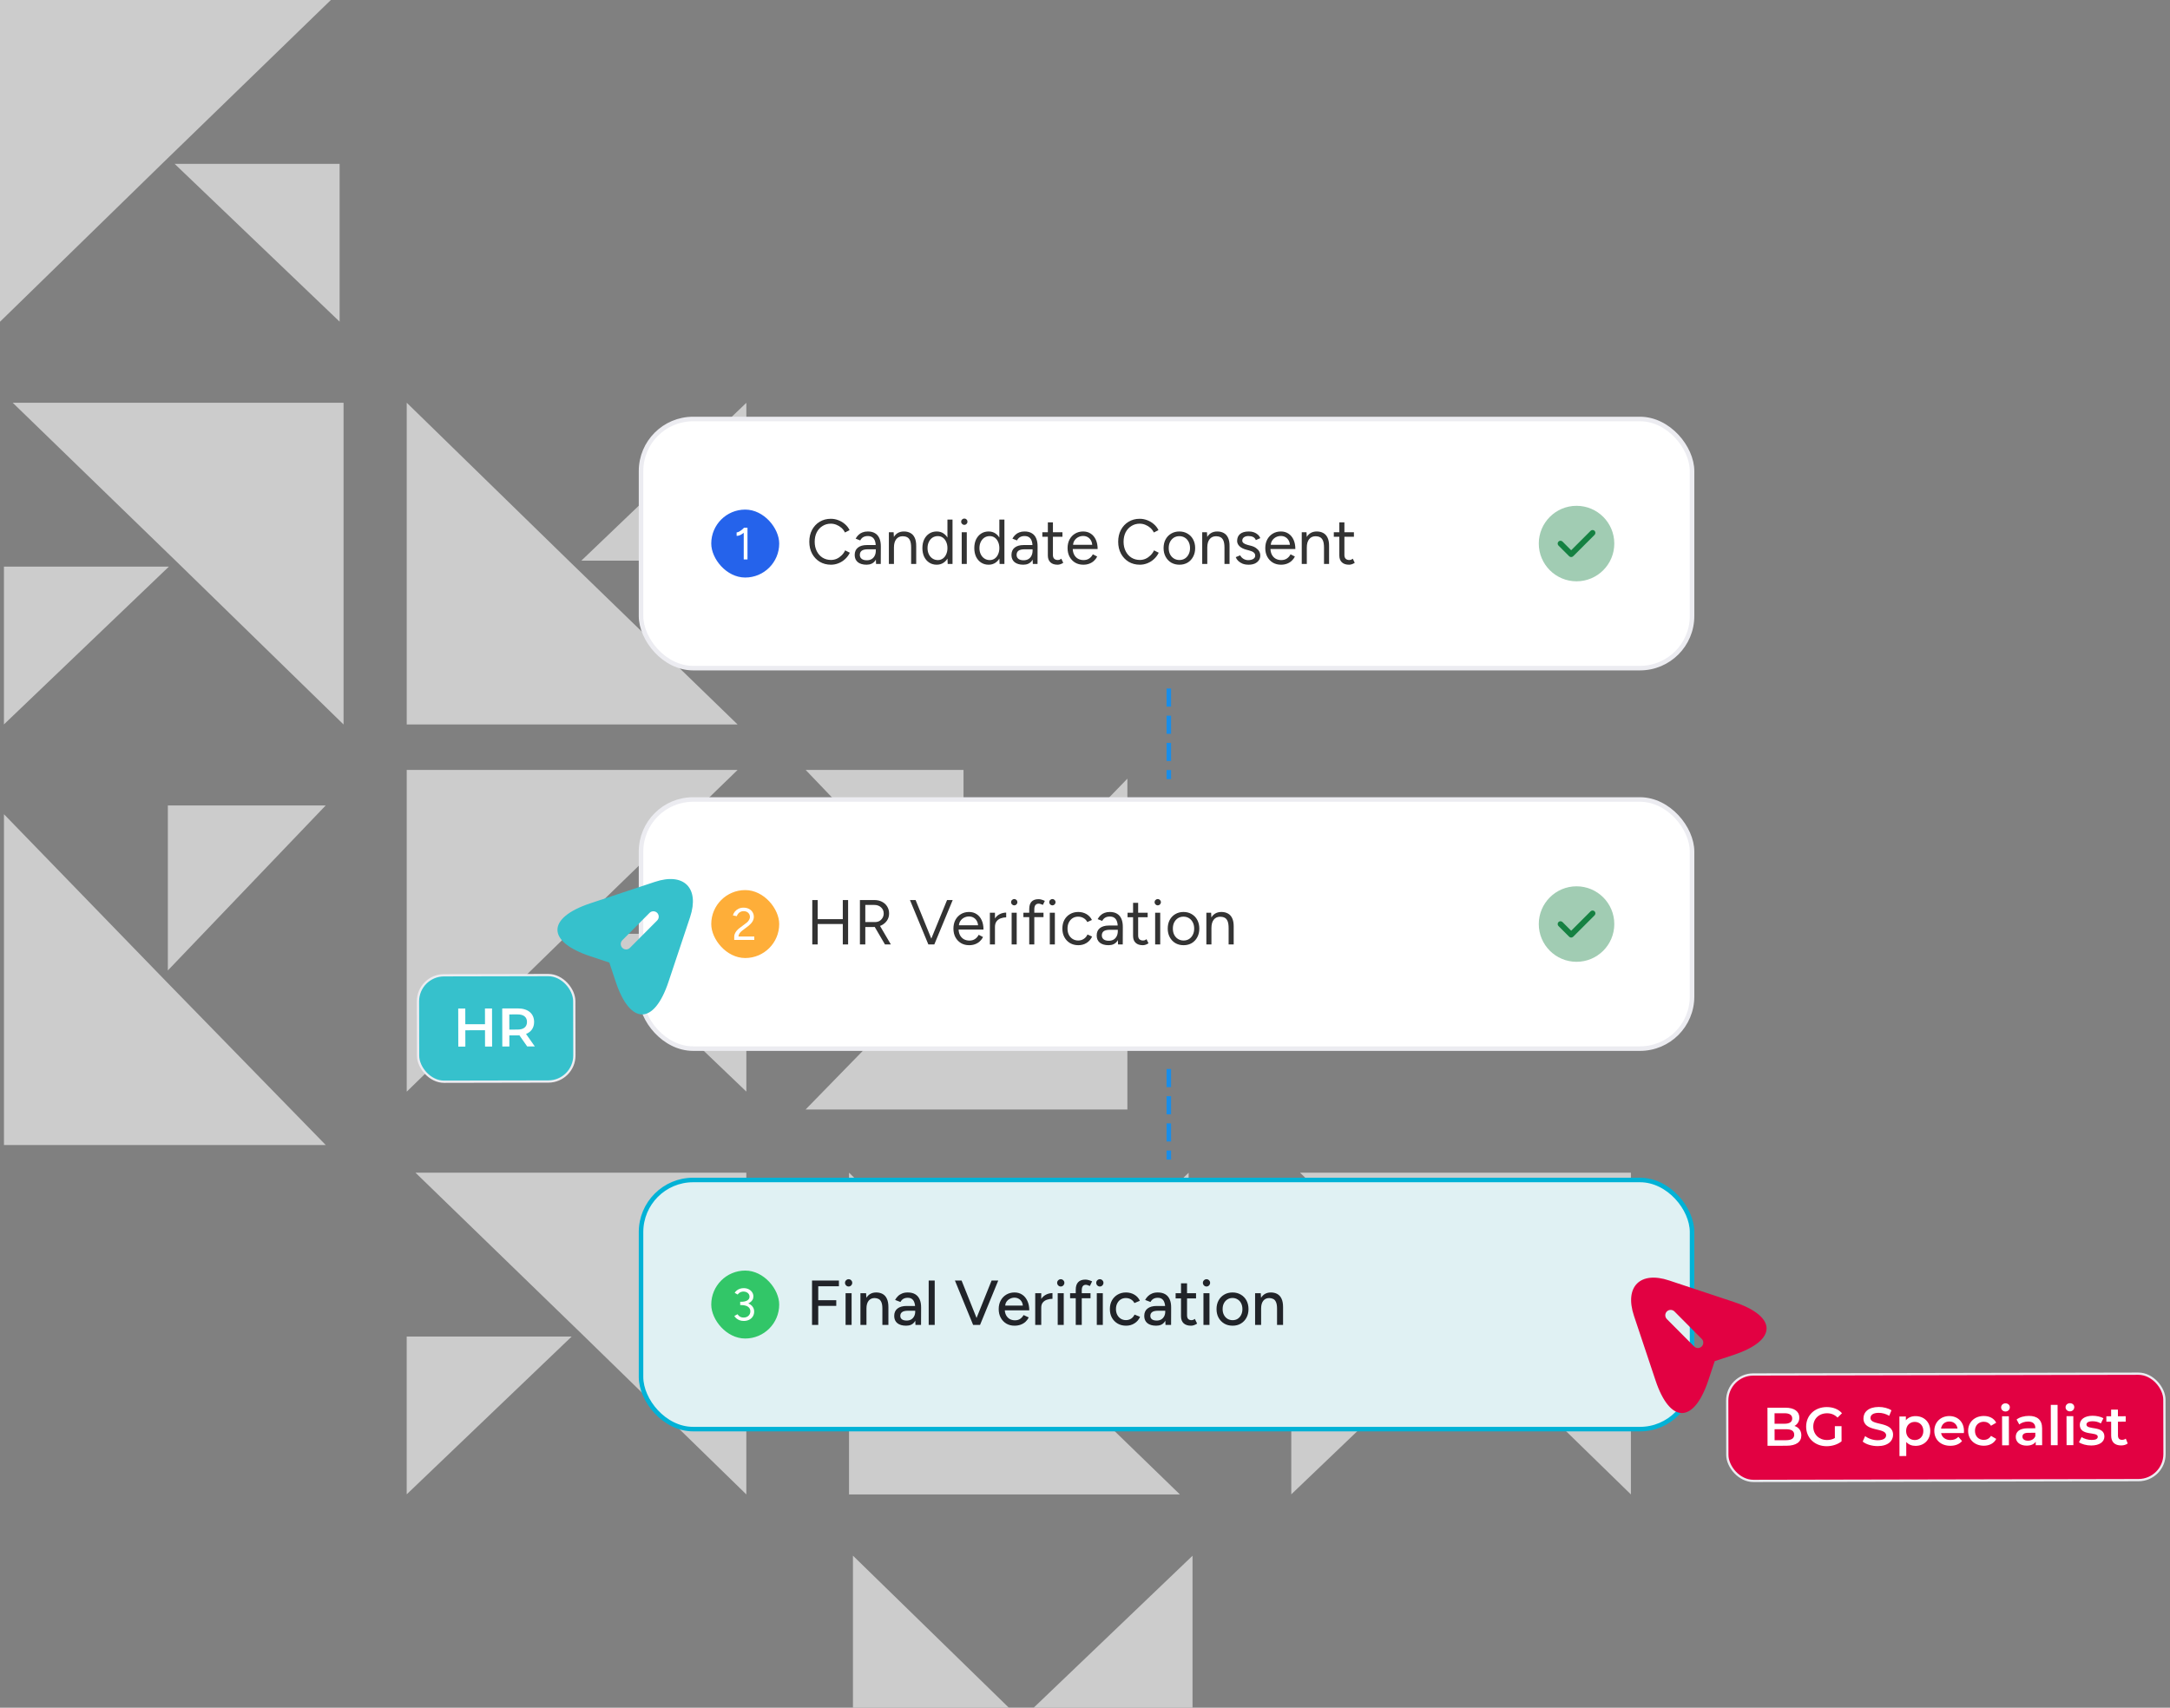
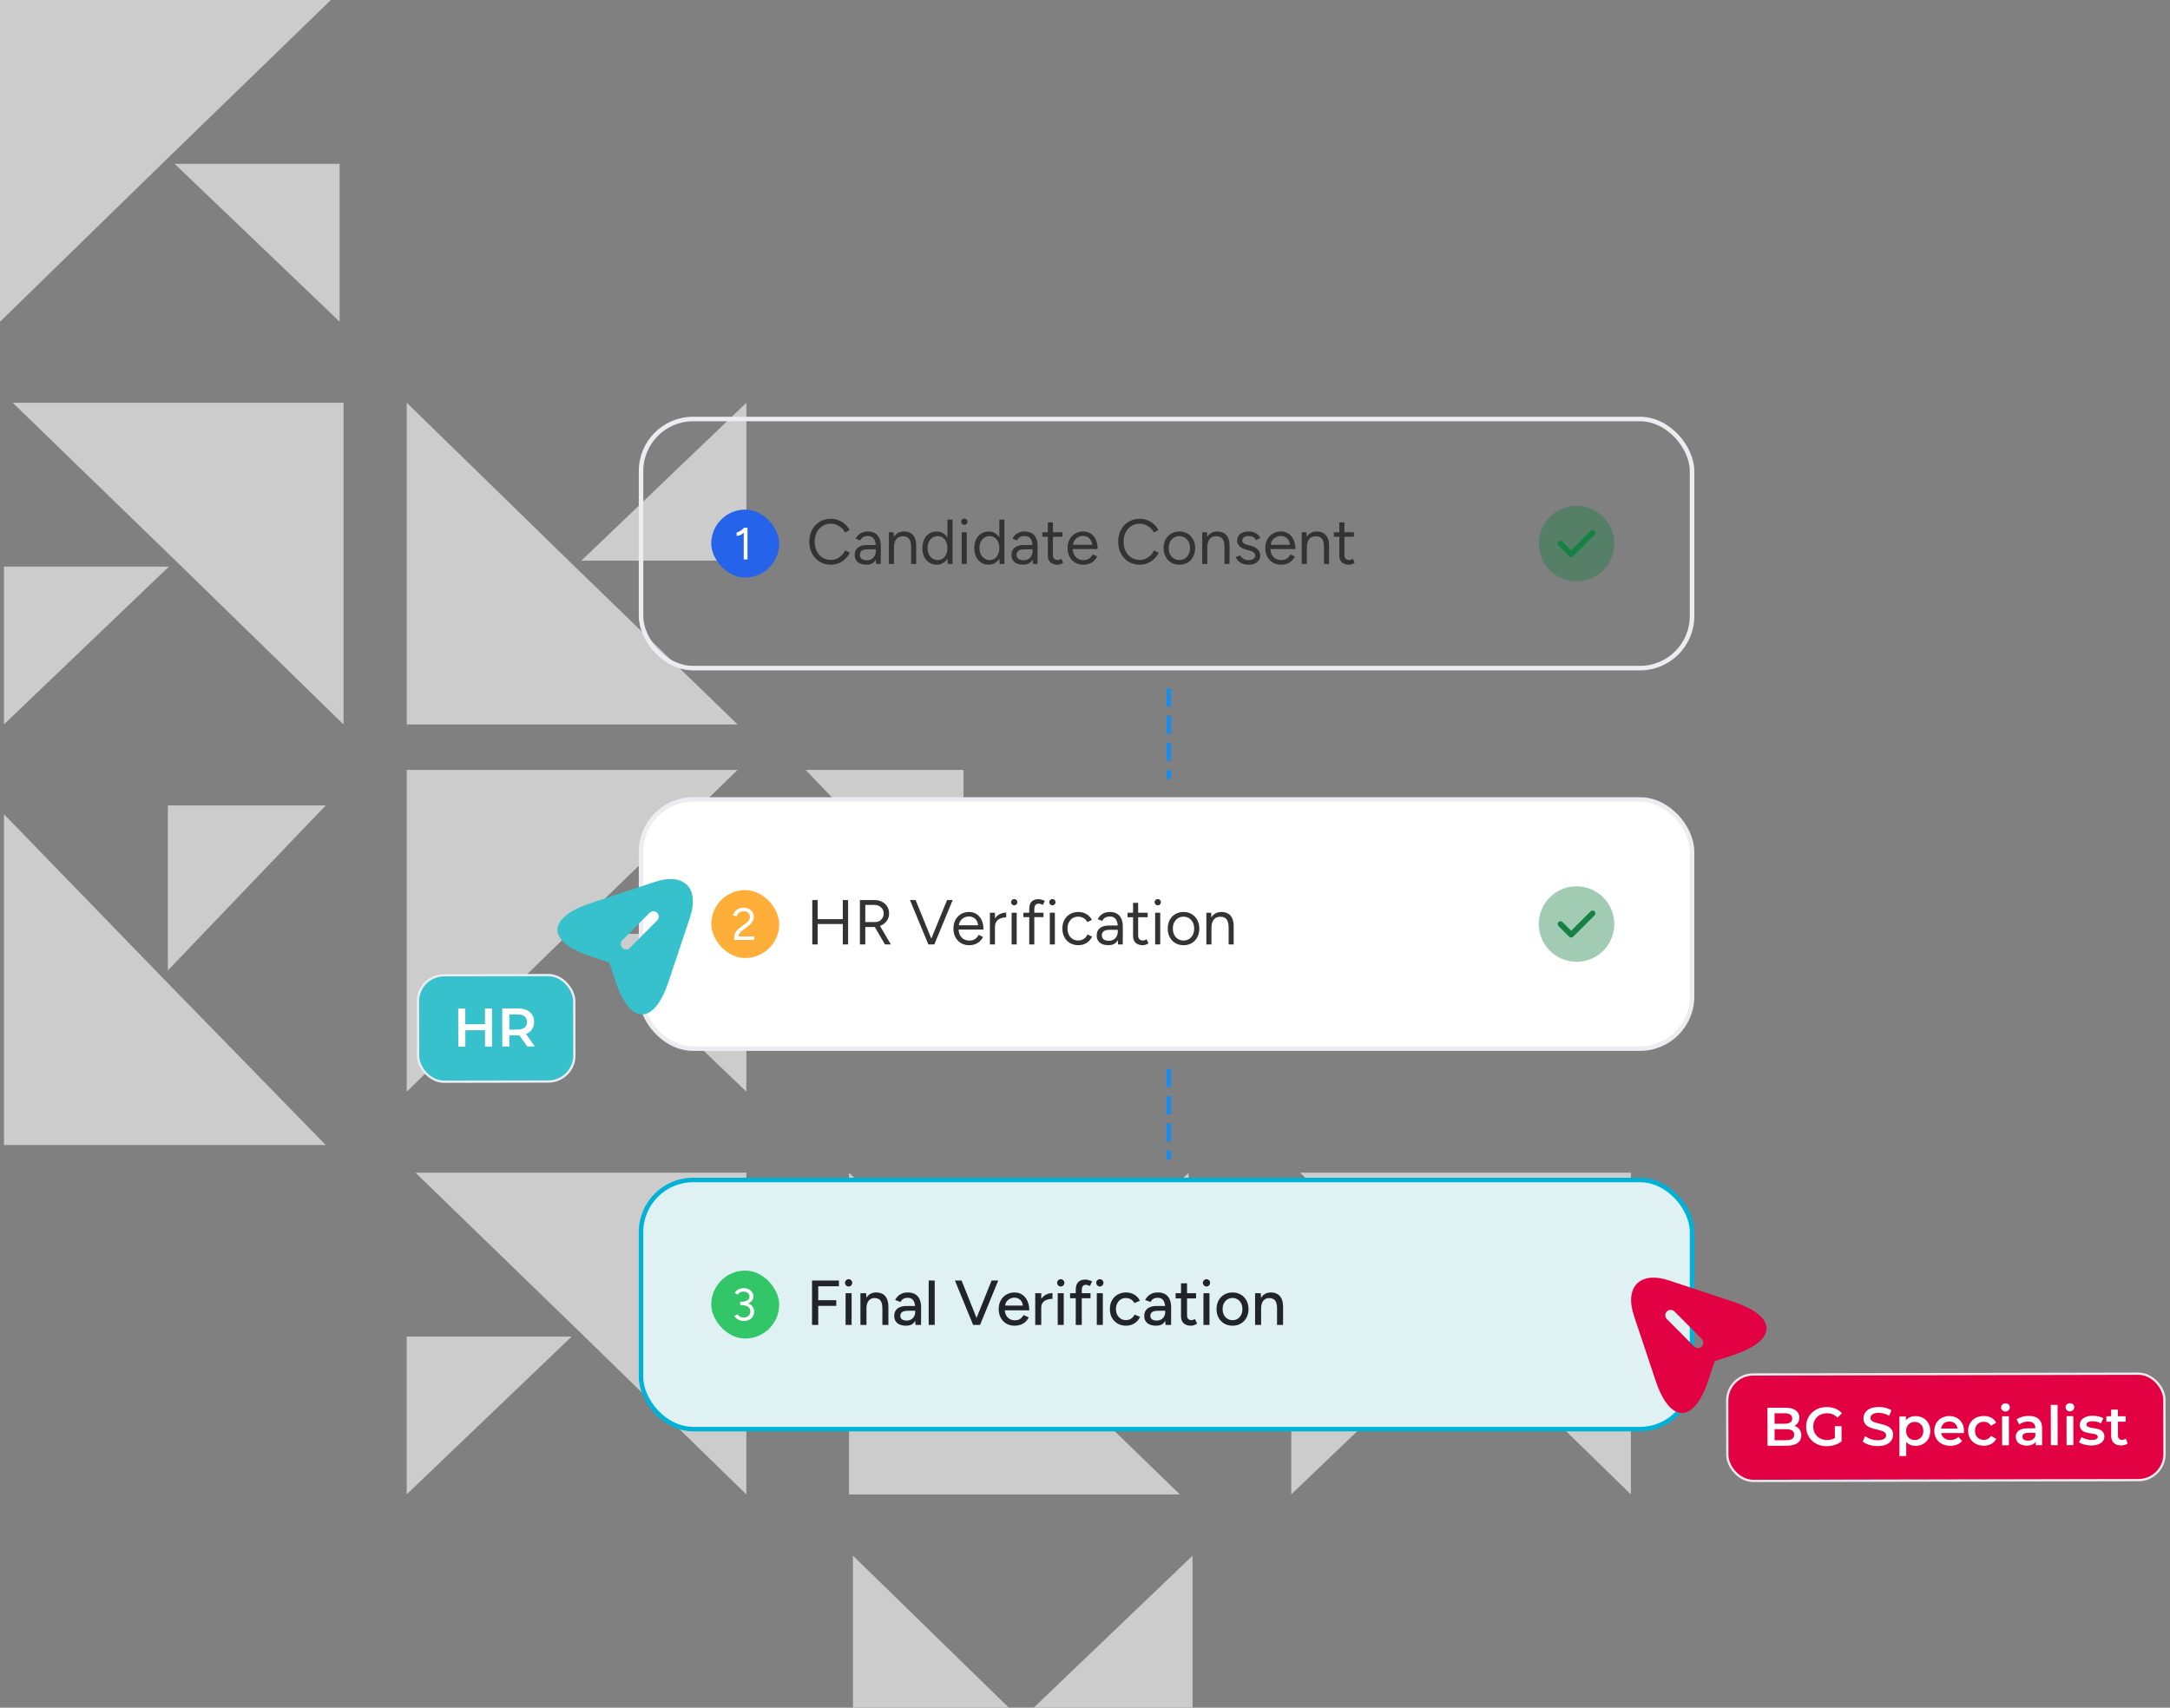
<svg xmlns="http://www.w3.org/2000/svg" width="479" height="377" viewBox="0 0 479 377" fill="none">
  <rect x="0" y="0" width="479" height="377" fill="#808080" stroke="none" />
  <g opacity="0.6">
    <path d="M73.034 0L36.127 35.794L0 71.031V0H73.034Z" fill="white" />
    <path d="M74.966 36.173V71.013L38.547 36.173H74.966Z" fill="white" />
    <path d="M260.444 329.917L223.537 294.122L187.41 258.886V329.917H260.444Z" fill="white" />
    <path d="M262.376 293.744V258.904L225.957 293.744H262.376Z" fill="white" />
-     <path d="M261.312 414.469L224.404 378.674L188.277 343.438V414.469H261.312Z" fill="white" />
+     <path d="M261.312 414.469L224.404 378.674L188.277 343.438V414.469H261.312" fill="white" />
    <path d="M263.236 378.296V343.456L226.816 378.296H263.236Z" fill="white" />
    <path d="M286.966 258.886L323.873 294.681L360 329.917V258.886H286.966Z" fill="white" />
    <path d="M285.034 295.06V329.899L321.453 295.06H285.034Z" fill="white" />
    <path d="M162.815 159.941L125.908 124.146L89.781 88.91V159.941H162.815Z" fill="white" />
    <path d="M164.747 123.768V88.928L128.328 123.768H164.747Z" fill="white" />
    <path d="M162.815 169.976L125.908 205.77L89.781 241.006V169.976H162.815Z" fill="white" />
    <path d="M164.747 206.149V240.989L128.328 206.149H164.747Z" fill="white" />
    <path d="M91.708 258.886L128.615 294.681L164.742 329.917V258.886H91.708Z" fill="white" />
    <path d="M89.776 295.06V329.899L126.195 295.06H89.776Z" fill="white" />
-     <path d="M248.855 171.905L213.061 208.813L177.825 244.939L248.855 244.939L248.855 171.905Z" fill="white" />
    <path d="M212.684 169.976L177.844 169.976L212.684 206.395L212.684 169.976Z" fill="white" />
    <path d="M0.875 179.751L36.669 216.658L71.906 252.785L0.875 252.785L0.875 179.751Z" fill="white" />
    <path d="M37.051 177.821L71.891 177.821L37.051 214.24L37.051 177.821Z" fill="white" />
    <path d="M2.802 88.91L39.709 124.705L75.836 159.941V88.91H2.802Z" fill="white" />
    <path d="M0.87 125.084V159.923L37.289 125.084H0.87Z" fill="white" />
  </g>
-   <rect x="141.5" y="92.5" width="232" height="55" rx="11.5" fill="white" />
  <rect x="141.5" y="92.5" width="232" height="55" rx="11.5" stroke="#ECECF1" />
  <rect x="157" y="112.5" width="15" height="15" rx="7.5" fill="#2563EB" />
  <path d="M164.17 123.5V116.95L164.24 116.5H165V123.5H164.17ZM162.6 118.3V117.53C162.74 117.537 162.907 117.49 163.1 117.39C163.293 117.29 163.493 117.16 163.7 117C163.907 116.84 164.087 116.673 164.24 116.5L164.76 117.07C164.54 117.303 164.31 117.513 164.07 117.7C163.83 117.887 163.587 118.037 163.34 118.15C163.093 118.257 162.847 118.307 162.6 118.3Z" fill="white" />
  <path d="M183.432 124.668C182.499 124.668 181.673 124.453 180.954 124.024C180.235 123.585 179.671 122.988 179.26 122.232C178.849 121.467 178.644 120.589 178.644 119.6C178.644 118.611 178.845 117.738 179.246 116.982C179.657 116.217 180.217 115.619 180.926 115.19C181.645 114.751 182.466 114.532 183.39 114.532C183.978 114.532 184.543 114.639 185.084 114.854C185.625 115.059 186.111 115.353 186.54 115.736C186.969 116.109 187.301 116.543 187.534 117.038L186.512 117.556C186.325 117.164 186.069 116.823 185.742 116.534C185.415 116.245 185.051 116.021 184.65 115.862C184.249 115.694 183.829 115.61 183.39 115.61C182.709 115.61 182.097 115.783 181.556 116.128C181.015 116.464 180.59 116.931 180.282 117.528C179.983 118.125 179.834 118.816 179.834 119.6C179.834 120.384 179.988 121.079 180.296 121.686C180.604 122.293 181.029 122.769 181.57 123.114C182.121 123.45 182.741 123.618 183.432 123.618C183.88 123.618 184.305 123.529 184.706 123.352C185.107 123.165 185.467 122.913 185.784 122.596C186.111 122.279 186.367 121.915 186.554 121.504L187.59 122.022C187.347 122.535 187.011 122.993 186.582 123.394C186.162 123.795 185.677 124.108 185.126 124.332C184.585 124.556 184.02 124.668 183.432 124.668ZM193.382 124.5L193.326 123.352V120.804C193.326 120.253 193.265 119.801 193.144 119.446C193.023 119.082 192.831 118.807 192.57 118.62C192.309 118.433 191.968 118.34 191.548 118.34C191.165 118.34 190.834 118.419 190.554 118.578C190.283 118.727 190.059 118.97 189.882 119.306L188.874 118.914C189.051 118.587 189.266 118.307 189.518 118.074C189.77 117.831 190.064 117.649 190.4 117.528C190.736 117.397 191.119 117.332 191.548 117.332C192.201 117.332 192.738 117.463 193.158 117.724C193.587 117.976 193.909 118.354 194.124 118.858C194.339 119.353 194.441 119.969 194.432 120.706L194.418 124.5H193.382ZM191.282 124.668C190.461 124.668 189.817 124.481 189.35 124.108C188.893 123.725 188.664 123.198 188.664 122.526C188.664 121.817 188.897 121.275 189.364 120.902C189.84 120.519 190.503 120.328 191.352 120.328H193.354V121.266H191.604C190.951 121.266 190.484 121.373 190.204 121.588C189.933 121.803 189.798 122.111 189.798 122.512C189.798 122.876 189.933 123.165 190.204 123.38C190.475 123.585 190.853 123.688 191.338 123.688C191.739 123.688 192.089 123.604 192.388 123.436C192.687 123.259 192.915 123.011 193.074 122.694C193.242 122.367 193.326 121.985 193.326 121.546H193.802C193.802 122.498 193.587 123.259 193.158 123.828C192.729 124.388 192.103 124.668 191.282 124.668ZM196.207 124.5V117.5H197.257L197.327 118.788V124.5H196.207ZM201.121 124.5V120.916H202.241V124.5H201.121ZM201.121 120.916C201.121 120.225 201.041 119.698 200.883 119.334C200.724 118.97 200.505 118.723 200.225 118.592C199.945 118.452 199.627 118.382 199.273 118.382C198.657 118.382 198.176 118.601 197.831 119.04C197.495 119.469 197.327 120.081 197.327 120.874H196.781C196.781 120.137 196.888 119.502 197.103 118.97C197.317 118.438 197.63 118.032 198.041 117.752C198.451 117.472 198.946 117.332 199.525 117.332C200.075 117.332 200.551 117.444 200.953 117.668C201.363 117.883 201.681 118.228 201.905 118.704C202.138 119.18 202.25 119.805 202.241 120.58V120.916H201.121ZM209.193 124.5L209.137 123.198V114.7H210.257V124.5H209.193ZM206.771 124.668C206.146 124.668 205.595 124.514 205.119 124.206C204.643 123.898 204.27 123.469 203.999 122.918C203.738 122.358 203.607 121.719 203.607 121C203.607 120.272 203.738 119.633 203.999 119.082C204.27 118.531 204.643 118.102 205.119 117.794C205.595 117.486 206.146 117.332 206.771 117.332C207.359 117.332 207.873 117.486 208.311 117.794C208.759 118.102 209.105 118.531 209.347 119.082C209.59 119.633 209.711 120.272 209.711 121C209.711 121.719 209.59 122.358 209.347 122.918C209.105 123.469 208.759 123.898 208.311 124.206C207.873 124.514 207.359 124.668 206.771 124.668ZM207.023 123.646C207.434 123.646 207.798 123.534 208.115 123.31C208.433 123.086 208.68 122.773 208.857 122.372C209.044 121.971 209.137 121.513 209.137 121C209.137 120.487 209.044 120.029 208.857 119.628C208.68 119.227 208.433 118.914 208.115 118.69C207.798 118.466 207.429 118.354 207.009 118.354C206.571 118.354 206.179 118.466 205.833 118.69C205.497 118.914 205.231 119.227 205.035 119.628C204.839 120.029 204.741 120.487 204.741 121C204.741 121.513 204.839 121.971 205.035 122.372C205.231 122.773 205.502 123.086 205.847 123.31C206.193 123.534 206.585 123.646 207.023 123.646ZM212.286 124.5V117.5H213.406V124.5H212.286ZM212.86 115.876C212.674 115.876 212.51 115.806 212.37 115.666C212.23 115.526 212.16 115.363 212.16 115.176C212.16 114.98 212.23 114.817 212.37 114.686C212.51 114.546 212.674 114.476 212.86 114.476C213.056 114.476 213.22 114.546 213.35 114.686C213.49 114.817 213.56 114.98 213.56 115.176C213.56 115.363 213.49 115.526 213.35 115.666C213.22 115.806 213.056 115.876 212.86 115.876ZM220.65 124.5L220.594 123.198V114.7H221.714V124.5H220.65ZM218.228 124.668C217.603 124.668 217.052 124.514 216.576 124.206C216.1 123.898 215.727 123.469 215.456 122.918C215.195 122.358 215.064 121.719 215.064 121C215.064 120.272 215.195 119.633 215.456 119.082C215.727 118.531 216.1 118.102 216.576 117.794C217.052 117.486 217.603 117.332 218.228 117.332C218.816 117.332 219.33 117.486 219.768 117.794C220.216 118.102 220.562 118.531 220.804 119.082C221.047 119.633 221.168 120.272 221.168 121C221.168 121.719 221.047 122.358 220.804 122.918C220.562 123.469 220.216 123.898 219.768 124.206C219.33 124.514 218.816 124.668 218.228 124.668ZM218.48 123.646C218.891 123.646 219.255 123.534 219.572 123.31C219.89 123.086 220.137 122.773 220.314 122.372C220.501 121.971 220.594 121.513 220.594 121C220.594 120.487 220.501 120.029 220.314 119.628C220.137 119.227 219.89 118.914 219.572 118.69C219.255 118.466 218.886 118.354 218.466 118.354C218.028 118.354 217.636 118.466 217.29 118.69C216.954 118.914 216.688 119.227 216.492 119.628C216.296 120.029 216.198 120.487 216.198 121C216.198 121.513 216.296 121.971 216.492 122.372C216.688 122.773 216.959 123.086 217.304 123.31C217.65 123.534 218.042 123.646 218.48 123.646ZM227.985 124.5L227.929 123.352V120.804C227.929 120.253 227.869 119.801 227.747 119.446C227.626 119.082 227.435 118.807 227.173 118.62C226.912 118.433 226.571 118.34 226.151 118.34C225.769 118.34 225.437 118.419 225.157 118.578C224.887 118.727 224.663 118.97 224.485 119.306L223.477 118.914C223.655 118.587 223.869 118.307 224.121 118.074C224.373 117.831 224.667 117.649 225.003 117.528C225.339 117.397 225.722 117.332 226.151 117.332C226.805 117.332 227.341 117.463 227.761 117.724C228.191 117.976 228.513 118.354 228.727 118.858C228.942 119.353 229.045 119.969 229.035 120.706L229.021 124.5H227.985ZM225.885 124.668C225.064 124.668 224.42 124.481 223.953 124.108C223.496 123.725 223.267 123.198 223.267 122.526C223.267 121.817 223.501 121.275 223.967 120.902C224.443 120.519 225.106 120.328 225.955 120.328H227.957V121.266H226.207C225.554 121.266 225.087 121.373 224.807 121.588C224.537 121.803 224.401 122.111 224.401 122.512C224.401 122.876 224.537 123.165 224.807 123.38C225.078 123.585 225.456 123.688 225.941 123.688C226.343 123.688 226.693 123.604 226.991 123.436C227.29 123.259 227.519 123.011 227.677 122.694C227.845 122.367 227.929 121.985 227.929 121.546H228.405C228.405 122.498 228.191 123.259 227.761 123.828C227.332 124.388 226.707 124.668 225.885 124.668ZM233.442 124.668C232.761 124.668 232.233 124.491 231.86 124.136C231.487 123.781 231.3 123.282 231.3 122.638V115.316H232.42V122.526C232.42 122.881 232.513 123.156 232.7 123.352C232.896 123.539 233.167 123.632 233.512 123.632C233.624 123.632 233.731 123.618 233.834 123.59C233.946 123.553 234.091 123.469 234.268 123.338L234.702 124.248C234.459 124.407 234.24 124.514 234.044 124.57C233.848 124.635 233.647 124.668 233.442 124.668ZM230.082 118.494V117.5H234.52V118.494H230.082ZM239.126 124.668C238.445 124.668 237.843 124.514 237.32 124.206C236.797 123.889 236.387 123.455 236.088 122.904C235.799 122.353 235.654 121.719 235.654 121C235.654 120.281 235.799 119.647 236.088 119.096C236.387 118.545 236.793 118.116 237.306 117.808C237.829 117.491 238.426 117.332 239.098 117.332C239.751 117.332 240.316 117.495 240.792 117.822C241.268 118.139 241.637 118.587 241.898 119.166C242.159 119.745 242.29 120.426 242.29 121.21H236.508L236.788 120.972C236.788 121.532 236.886 122.013 237.082 122.414C237.287 122.815 237.572 123.123 237.936 123.338C238.3 123.543 238.715 123.646 239.182 123.646C239.677 123.646 240.092 123.529 240.428 123.296C240.773 123.063 241.039 122.755 241.226 122.372L242.192 122.862C242.015 123.226 241.777 123.543 241.478 123.814C241.189 124.085 240.843 124.295 240.442 124.444C240.05 124.593 239.611 124.668 239.126 124.668ZM236.858 120.496L236.564 120.272H241.394L241.1 120.51C241.1 120.062 241.011 119.675 240.834 119.348C240.657 119.021 240.419 118.769 240.12 118.592C239.821 118.415 239.476 118.326 239.084 118.326C238.701 118.326 238.337 118.415 237.992 118.592C237.656 118.769 237.381 119.021 237.166 119.348C236.961 119.665 236.858 120.048 236.858 120.496ZM251.614 124.668C250.68 124.668 249.854 124.453 249.136 124.024C248.417 123.585 247.852 122.988 247.442 122.232C247.031 121.467 246.826 120.589 246.826 119.6C246.826 118.611 247.026 117.738 247.428 116.982C247.838 116.217 248.398 115.619 249.108 115.19C249.826 114.751 250.648 114.532 251.572 114.532C252.16 114.532 252.724 114.639 253.266 114.854C253.807 115.059 254.292 115.353 254.722 115.736C255.151 116.109 255.482 116.543 255.716 117.038L254.694 117.556C254.507 117.164 254.25 116.823 253.924 116.534C253.597 116.245 253.233 116.021 252.832 115.862C252.43 115.694 252.01 115.61 251.572 115.61C250.89 115.61 250.279 115.783 249.738 116.128C249.196 116.464 248.772 116.931 248.464 117.528C248.165 118.125 248.016 118.816 248.016 119.6C248.016 120.384 248.17 121.079 248.478 121.686C248.786 122.293 249.21 122.769 249.752 123.114C250.302 123.45 250.923 123.618 251.614 123.618C252.062 123.618 252.486 123.529 252.888 123.352C253.289 123.165 253.648 122.913 253.966 122.596C254.292 122.279 254.549 121.915 254.736 121.504L255.772 122.022C255.529 122.535 255.193 122.993 254.764 123.394C254.344 123.795 253.858 124.108 253.308 124.332C252.766 124.556 252.202 124.668 251.614 124.668ZM260.345 124.668C259.664 124.668 259.057 124.514 258.525 124.206C258.003 123.889 257.592 123.455 257.293 122.904C256.995 122.353 256.845 121.719 256.845 121C256.845 120.281 256.99 119.647 257.279 119.096C257.578 118.545 257.989 118.116 258.511 117.808C259.043 117.491 259.645 117.332 260.317 117.332C261.008 117.332 261.615 117.491 262.137 117.808C262.669 118.116 263.08 118.545 263.369 119.096C263.668 119.647 263.817 120.281 263.817 121C263.817 121.719 263.668 122.353 263.369 122.904C263.08 123.455 262.674 123.889 262.151 124.206C261.629 124.514 261.027 124.668 260.345 124.668ZM260.345 123.632C260.812 123.632 261.218 123.52 261.563 123.296C261.909 123.072 262.179 122.764 262.375 122.372C262.581 121.98 262.683 121.523 262.683 121C262.683 120.477 262.581 120.02 262.375 119.628C262.179 119.236 261.904 118.928 261.549 118.704C261.195 118.48 260.784 118.368 260.317 118.368C259.86 118.368 259.454 118.48 259.099 118.704C258.754 118.928 258.479 119.236 258.273 119.628C258.077 120.02 257.979 120.477 257.979 121C257.979 121.513 258.077 121.971 258.273 122.372C258.479 122.764 258.759 123.072 259.113 123.296C259.477 123.52 259.888 123.632 260.345 123.632ZM265.373 124.5V117.5H266.423L266.493 118.788V124.5H265.373ZM270.287 124.5V120.916H271.407V124.5H270.287ZM270.287 120.916C270.287 120.225 270.207 119.698 270.049 119.334C269.89 118.97 269.671 118.723 269.391 118.592C269.111 118.452 268.793 118.382 268.439 118.382C267.823 118.382 267.342 118.601 266.997 119.04C266.661 119.469 266.493 120.081 266.493 120.874H265.947C265.947 120.137 266.054 119.502 266.269 118.97C266.483 118.438 266.796 118.032 267.207 117.752C267.617 117.472 268.112 117.332 268.691 117.332C269.241 117.332 269.717 117.444 270.119 117.668C270.529 117.883 270.847 118.228 271.071 118.704C271.304 119.18 271.416 119.805 271.407 120.58V120.916H270.287ZM275.629 124.668C275.116 124.668 274.668 124.593 274.285 124.444C273.903 124.285 273.581 124.08 273.319 123.828C273.067 123.576 272.885 123.301 272.773 123.002L273.753 122.596C273.912 122.913 274.15 123.17 274.467 123.366C274.785 123.562 275.135 123.66 275.517 123.66C275.956 123.66 276.325 123.576 276.623 123.408C276.922 123.231 277.071 122.983 277.071 122.666C277.071 122.377 276.959 122.143 276.735 121.966C276.521 121.789 276.199 121.644 275.769 121.532L275.097 121.35C274.463 121.182 273.968 120.93 273.613 120.594C273.259 120.249 273.081 119.861 273.081 119.432C273.081 118.769 273.296 118.256 273.725 117.892C274.164 117.519 274.813 117.332 275.671 117.332C276.082 117.332 276.455 117.393 276.791 117.514C277.127 117.635 277.417 117.808 277.659 118.032C277.902 118.247 278.079 118.503 278.191 118.802L277.211 119.236C277.09 118.919 276.889 118.69 276.609 118.55C276.329 118.41 275.989 118.34 275.587 118.34C275.158 118.34 274.822 118.433 274.579 118.62C274.337 118.797 274.215 119.049 274.215 119.376C274.215 119.563 274.313 119.74 274.509 119.908C274.715 120.067 275.013 120.197 275.405 120.3L276.105 120.482C276.563 120.594 276.945 120.762 277.253 120.986C277.561 121.201 277.795 121.448 277.953 121.728C278.112 122.008 278.191 122.307 278.191 122.624C278.191 123.044 278.079 123.408 277.855 123.716C277.631 124.024 277.328 124.262 276.945 124.43C276.563 124.589 276.124 124.668 275.629 124.668ZM282.767 124.668C282.085 124.668 281.483 124.514 280.961 124.206C280.438 123.889 280.027 123.455 279.729 122.904C279.439 122.353 279.295 121.719 279.295 121C279.295 120.281 279.439 119.647 279.729 119.096C280.027 118.545 280.433 118.116 280.947 117.808C281.469 117.491 282.067 117.332 282.739 117.332C283.392 117.332 283.957 117.495 284.433 117.822C284.909 118.139 285.277 118.587 285.539 119.166C285.8 119.745 285.931 120.426 285.931 121.21H280.149L280.429 120.972C280.429 121.532 280.527 122.013 280.723 122.414C280.928 122.815 281.213 123.123 281.577 123.338C281.941 123.543 282.356 123.646 282.823 123.646C283.317 123.646 283.733 123.529 284.069 123.296C284.414 123.063 284.68 122.755 284.867 122.372L285.833 122.862C285.655 123.226 285.417 123.543 285.119 123.814C284.829 124.085 284.484 124.295 284.083 124.444C283.691 124.593 283.252 124.668 282.767 124.668ZM280.499 120.496L280.205 120.272H285.035L284.741 120.51C284.741 120.062 284.652 119.675 284.475 119.348C284.297 119.021 284.059 118.769 283.761 118.592C283.462 118.415 283.117 118.326 282.725 118.326C282.342 118.326 281.978 118.415 281.633 118.592C281.297 118.769 281.021 119.021 280.807 119.348C280.601 119.665 280.499 120.048 280.499 120.496ZM287.343 124.5V117.5H288.393L288.463 118.788V124.5H287.343ZM292.257 124.5V120.916H293.377V124.5H292.257ZM292.257 120.916C292.257 120.225 292.178 119.698 292.019 119.334C291.861 118.97 291.641 118.723 291.361 118.592C291.081 118.452 290.764 118.382 290.409 118.382C289.793 118.382 289.313 118.601 288.967 119.04C288.631 119.469 288.463 120.081 288.463 120.874H287.917C287.917 120.137 288.025 119.502 288.239 118.97C288.454 118.438 288.767 118.032 289.177 117.752C289.588 117.472 290.083 117.332 290.661 117.332C291.212 117.332 291.688 117.444 292.089 117.668C292.5 117.883 292.817 118.228 293.041 118.704C293.275 119.18 293.387 119.805 293.377 120.58V120.916H292.257ZM297.782 124.668C297.101 124.668 296.573 124.491 296.2 124.136C295.827 123.781 295.64 123.282 295.64 122.638V115.316H296.76V122.526C296.76 122.881 296.853 123.156 297.04 123.352C297.236 123.539 297.507 123.632 297.852 123.632C297.964 123.632 298.071 123.618 298.174 123.59C298.286 123.553 298.431 123.469 298.608 123.338L299.042 124.248C298.799 124.407 298.58 124.514 298.384 124.57C298.188 124.635 297.987 124.668 297.782 124.668ZM294.422 118.494V117.5H298.86V118.494H294.422Z" fill="#333333" />
  <path opacity="0.4" d="M348.001 128.333C352.604 128.333 356.335 124.602 356.335 120C356.335 115.398 352.604 111.667 348.001 111.667C343.399 111.667 339.668 115.398 339.668 120C339.668 124.602 343.399 128.333 348.001 128.333Z" fill="#158142" />
  <path d="M346.817 122.983C346.651 122.983 346.492 122.917 346.376 122.8L344.017 120.442C343.776 120.2 343.776 119.8 344.017 119.558C344.259 119.317 344.659 119.317 344.901 119.558L346.817 121.475L351.101 117.192C351.342 116.95 351.742 116.95 351.984 117.192C352.226 117.433 352.226 117.833 351.984 118.075L347.259 122.8C347.142 122.917 346.984 122.983 346.817 122.983Z" fill="#158142" />
  <line x1="258" y1="152" x2="258" y2="172" stroke="#198DE8" stroke-dasharray="4 2" />
  <rect x="141.5" y="176.5" width="232" height="55" rx="11.5" fill="white" />
  <rect x="141.5" y="176.5" width="232" height="55" rx="11.5" stroke="#ECECF1" />
  <rect x="157" y="196.5" width="15" height="15" rx="7.5" fill="#FEAE39" />
  <path d="M162.07 207.5V206.8C162.07 206.58 162.113 206.363 162.2 206.15C162.293 205.93 162.423 205.713 162.59 205.5C162.763 205.287 162.973 205.087 163.22 204.9L164.67 203.81C164.843 203.69 164.993 203.553 165.12 203.4C165.253 203.24 165.357 203.077 165.43 202.91C165.503 202.737 165.54 202.57 165.54 202.41C165.54 202.177 165.483 201.967 165.37 201.78C165.257 201.587 165.097 201.433 164.89 201.32C164.683 201.207 164.44 201.15 164.16 201.15C163.887 201.15 163.647 201.203 163.44 201.31C163.233 201.41 163.063 201.547 162.93 201.72C162.797 201.887 162.7 202.067 162.64 202.26L161.78 202.09C161.86 201.79 162.003 201.51 162.21 201.25C162.423 200.99 162.693 200.78 163.02 200.62C163.347 200.46 163.71 200.38 164.11 200.38C164.577 200.38 164.98 200.47 165.32 200.65C165.66 200.823 165.923 201.063 166.11 201.37C166.303 201.67 166.4 202.013 166.4 202.4C166.4 202.767 166.3 203.113 166.1 203.44C165.9 203.767 165.61 204.083 165.23 204.39L163.86 205.43C163.593 205.63 163.387 205.84 163.24 206.06C163.1 206.28 163.02 206.51 163 206.75H166.5V207.5H162.07Z" fill="white" />
  <path d="M186.036 208.5V198.7H187.212V208.5H186.036ZM179.302 208.5V198.7H180.492V208.5H179.302ZM180.352 203.992V202.914H186.288V203.992H180.352ZM189.816 208.5V198.7H193.008C193.642 198.7 194.202 198.826 194.688 199.078C195.182 199.33 195.565 199.68 195.836 200.128C196.116 200.576 196.256 201.089 196.256 201.668C196.256 202.247 196.106 202.76 195.808 203.208C195.509 203.656 195.103 204.011 194.59 204.272C194.076 204.524 193.498 204.65 192.854 204.65H191.006V208.5H189.816ZM195.346 208.5L192.994 204.482L193.932 203.866L196.648 208.5H195.346ZM191.006 203.558H193.176C193.53 203.558 193.848 203.479 194.128 203.32C194.408 203.152 194.632 202.928 194.8 202.648C194.977 202.359 195.066 202.032 195.066 201.668C195.066 201.108 194.87 200.655 194.478 200.31C194.095 199.955 193.596 199.778 192.98 199.778H191.006V203.558ZM205.048 208.5L209.052 198.7H210.298L206.238 208.5H205.048ZM204.922 208.5L200.862 198.7H202.108L206.098 208.5H204.922ZM213.929 208.668C213.247 208.668 212.645 208.514 212.123 208.206C211.6 207.889 211.189 207.455 210.891 206.904C210.601 206.353 210.457 205.719 210.457 205C210.457 204.281 210.601 203.647 210.891 203.096C211.189 202.545 211.595 202.116 212.109 201.808C212.631 201.491 213.229 201.332 213.901 201.332C214.554 201.332 215.119 201.495 215.595 201.822C216.071 202.139 216.439 202.587 216.701 203.166C216.962 203.745 217.093 204.426 217.093 205.21H211.311L211.591 204.972C211.591 205.532 211.689 206.013 211.885 206.414C212.09 206.815 212.375 207.123 212.739 207.338C213.103 207.543 213.518 207.646 213.985 207.646C214.479 207.646 214.895 207.529 215.231 207.296C215.576 207.063 215.842 206.755 216.029 206.372L216.995 206.862C216.817 207.226 216.579 207.543 216.281 207.814C215.991 208.085 215.646 208.295 215.245 208.444C214.853 208.593 214.414 208.668 213.929 208.668ZM211.661 204.496L211.367 204.272H216.197L215.903 204.51C215.903 204.062 215.814 203.675 215.637 203.348C215.459 203.021 215.221 202.769 214.923 202.592C214.624 202.415 214.279 202.326 213.887 202.326C213.504 202.326 213.14 202.415 212.795 202.592C212.459 202.769 212.183 203.021 211.969 203.348C211.763 203.665 211.661 204.048 211.661 204.496ZM219.121 204.706C219.121 203.95 219.266 203.339 219.555 202.872C219.845 202.396 220.213 202.046 220.661 201.822C221.119 201.589 221.599 201.472 222.103 201.472V202.522C221.693 202.522 221.296 202.592 220.913 202.732C220.54 202.863 220.232 203.082 219.989 203.39C219.747 203.698 219.625 204.118 219.625 204.65L219.121 204.706ZM218.505 208.5V201.5H219.625V208.5H218.505ZM223.306 208.5V201.5H224.426V208.5H223.306ZM223.88 199.876C223.693 199.876 223.53 199.806 223.39 199.666C223.25 199.526 223.18 199.363 223.18 199.176C223.18 198.98 223.25 198.817 223.39 198.686C223.53 198.546 223.693 198.476 223.88 198.476C224.076 198.476 224.239 198.546 224.37 198.686C224.51 198.817 224.58 198.98 224.58 199.176C224.58 199.363 224.51 199.526 224.37 199.666C224.239 199.806 224.076 199.876 223.88 199.876ZM227.19 208.5V200.702C227.19 199.974 227.358 199.428 227.694 199.064C228.039 198.691 228.562 198.504 229.262 198.504C229.448 198.504 229.658 198.537 229.892 198.602C230.125 198.667 230.372 198.761 230.634 198.882L230.214 199.764C229.999 199.68 229.817 199.615 229.668 199.568C229.518 199.521 229.392 199.498 229.29 199.498C228.963 199.498 228.716 199.605 228.548 199.82C228.389 200.025 228.31 200.347 228.31 200.786V208.5H227.19ZM225.902 202.466V201.5H230.34V202.466H225.902ZM231.728 208.5V201.5H232.848V208.5H231.728ZM232.302 199.876C232.115 199.876 231.952 199.806 231.812 199.666C231.672 199.526 231.602 199.363 231.602 199.176C231.602 198.98 231.672 198.817 231.812 198.686C231.952 198.546 232.115 198.476 232.302 198.476C232.498 198.476 232.661 198.546 232.792 198.686C232.932 198.817 233.002 198.98 233.002 199.176C233.002 199.363 232.932 199.526 232.792 199.666C232.661 199.806 232.498 199.876 232.302 199.876ZM238.034 208.668C237.343 208.668 236.732 208.514 236.2 208.206C235.668 207.889 235.252 207.455 234.954 206.904C234.655 206.353 234.506 205.719 234.506 205C234.506 204.281 234.65 203.647 234.94 203.096C235.238 202.545 235.654 202.116 236.186 201.808C236.718 201.491 237.324 201.332 238.006 201.332C238.678 201.332 239.28 201.486 239.812 201.794C240.344 202.102 240.75 202.536 241.03 203.096L240.008 203.558C239.821 203.185 239.55 202.895 239.196 202.69C238.841 202.475 238.435 202.368 237.978 202.368C237.52 202.368 237.114 202.48 236.76 202.704C236.414 202.928 236.139 203.241 235.934 203.642C235.738 204.034 235.64 204.487 235.64 205C235.64 205.513 235.738 205.971 235.934 206.372C236.139 206.764 236.419 207.072 236.774 207.296C237.138 207.52 237.548 207.632 238.006 207.632C238.463 207.632 238.869 207.515 239.224 207.282C239.588 207.049 239.863 206.722 240.05 206.302L241.072 206.764C240.792 207.361 240.386 207.828 239.854 208.164C239.322 208.5 238.715 208.668 238.034 208.668ZM246.798 208.5L246.742 207.352V204.804C246.742 204.253 246.681 203.801 246.56 203.446C246.439 203.082 246.247 202.807 245.986 202.62C245.725 202.433 245.384 202.34 244.964 202.34C244.581 202.34 244.25 202.419 243.97 202.578C243.699 202.727 243.475 202.97 243.298 203.306L242.29 202.914C242.467 202.587 242.682 202.307 242.934 202.074C243.186 201.831 243.48 201.649 243.816 201.528C244.152 201.397 244.535 201.332 244.964 201.332C245.617 201.332 246.154 201.463 246.574 201.724C247.003 201.976 247.325 202.354 247.54 202.858C247.755 203.353 247.857 203.969 247.848 204.706L247.834 208.5H246.798ZM244.698 208.668C243.877 208.668 243.233 208.481 242.766 208.108C242.309 207.725 242.08 207.198 242.08 206.526C242.08 205.817 242.313 205.275 242.78 204.902C243.256 204.519 243.919 204.328 244.768 204.328H246.77V205.266H245.02C244.367 205.266 243.9 205.373 243.62 205.588C243.349 205.803 243.214 206.111 243.214 206.512C243.214 206.876 243.349 207.165 243.62 207.38C243.891 207.585 244.269 207.688 244.754 207.688C245.155 207.688 245.505 207.604 245.804 207.436C246.103 207.259 246.331 207.011 246.49 206.694C246.658 206.367 246.742 205.985 246.742 205.546H247.218C247.218 206.498 247.003 207.259 246.574 207.828C246.145 208.388 245.519 208.668 244.698 208.668ZM252.255 208.668C251.573 208.668 251.046 208.491 250.673 208.136C250.299 207.781 250.113 207.282 250.113 206.638V199.316H251.233V206.526C251.233 206.881 251.326 207.156 251.513 207.352C251.709 207.539 251.979 207.632 252.325 207.632C252.437 207.632 252.544 207.618 252.647 207.59C252.759 207.553 252.903 207.469 253.081 207.338L253.515 208.248C253.272 208.407 253.053 208.514 252.857 208.57C252.661 208.635 252.46 208.668 252.255 208.668ZM248.895 202.494V201.5H253.333V202.494H248.895ZM254.984 208.5V201.5H256.104V208.5H254.984ZM255.558 199.876C255.371 199.876 255.208 199.806 255.068 199.666C254.928 199.526 254.858 199.363 254.858 199.176C254.858 198.98 254.928 198.817 255.068 198.686C255.208 198.546 255.371 198.476 255.558 198.476C255.754 198.476 255.917 198.546 256.048 198.686C256.188 198.817 256.258 198.98 256.258 199.176C256.258 199.363 256.188 199.526 256.048 199.666C255.917 199.806 255.754 199.876 255.558 199.876ZM261.262 208.668C260.58 208.668 259.974 208.514 259.442 208.206C258.919 207.889 258.508 207.455 258.21 206.904C257.911 206.353 257.762 205.719 257.762 205C257.762 204.281 257.906 203.647 258.196 203.096C258.494 202.545 258.905 202.116 259.428 201.808C259.96 201.491 260.562 201.332 261.234 201.332C261.924 201.332 262.531 201.491 263.054 201.808C263.586 202.116 263.996 202.545 264.286 203.096C264.584 203.647 264.734 204.281 264.734 205C264.734 205.719 264.584 206.353 264.286 206.904C263.996 207.455 263.59 207.889 263.068 208.206C262.545 208.514 261.943 208.668 261.262 208.668ZM261.262 207.632C261.728 207.632 262.134 207.52 262.48 207.296C262.825 207.072 263.096 206.764 263.292 206.372C263.497 205.98 263.6 205.523 263.6 205C263.6 204.477 263.497 204.02 263.292 203.628C263.096 203.236 262.82 202.928 262.466 202.704C262.111 202.48 261.7 202.368 261.234 202.368C260.776 202.368 260.37 202.48 260.016 202.704C259.67 202.928 259.395 203.236 259.19 203.628C258.994 204.02 258.896 204.477 258.896 205C258.896 205.513 258.994 205.971 259.19 206.372C259.395 206.764 259.675 207.072 260.03 207.296C260.394 207.52 260.804 207.632 261.262 207.632ZM266.289 208.5V201.5H267.339L267.409 202.788V208.5H266.289ZM271.203 208.5V204.916H272.323V208.5H271.203ZM271.203 204.916C271.203 204.225 271.123 203.698 270.965 203.334C270.806 202.97 270.587 202.723 270.307 202.592C270.027 202.452 269.709 202.382 269.355 202.382C268.739 202.382 268.258 202.601 267.913 203.04C267.577 203.469 267.409 204.081 267.409 204.874H266.863C266.863 204.137 266.97 203.502 267.185 202.97C267.399 202.438 267.712 202.032 268.123 201.752C268.533 201.472 269.028 201.332 269.607 201.332C270.157 201.332 270.633 201.444 271.035 201.668C271.445 201.883 271.763 202.228 271.987 202.704C272.22 203.18 272.332 203.805 272.323 204.58V204.916H271.203Z" fill="#333333" />
  <path opacity="0.4" d="M348.001 212.333C352.604 212.333 356.335 208.602 356.335 204C356.335 199.398 352.604 195.667 348.001 195.667C343.399 195.667 339.668 199.398 339.668 204C339.668 208.602 343.399 212.333 348.001 212.333Z" fill="#158142" />
  <path d="M346.817 206.983C346.651 206.983 346.492 206.917 346.376 206.8L344.017 204.442C343.776 204.2 343.776 203.8 344.017 203.558C344.259 203.317 344.659 203.317 344.901 203.558L346.817 205.475L351.101 201.192C351.342 200.95 351.742 200.95 351.984 201.192C352.226 201.433 352.226 201.833 351.984 202.075L347.259 206.8C347.142 206.917 346.984 206.983 346.817 206.983Z" fill="#158142" />
  <line x1="258" y1="236" x2="258" y2="256" stroke="#198DE8" stroke-dasharray="4 2" />
  <rect x="141.5" y="260.5" width="232" height="55" rx="11.5" fill="#E0F1F3" />
  <rect x="141.5" y="260.5" width="232" height="55" rx="11.5" stroke="#01B2D6" />
  <rect x="157" y="280.5" width="15" height="15" rx="7.5" fill="#32C668" />
  <path d="M164.19 291.62C163.85 291.62 163.54 291.57 163.26 291.47C162.987 291.363 162.75 291.227 162.55 291.06C162.357 290.893 162.203 290.717 162.09 290.53L162.79 290.14C162.863 290.233 162.953 290.34 163.06 290.46C163.173 290.573 163.317 290.67 163.49 290.75C163.663 290.83 163.877 290.87 164.13 290.87C164.583 290.87 164.947 290.74 165.22 290.48C165.493 290.22 165.63 289.893 165.63 289.5C165.63 289.2 165.547 288.947 165.38 288.74C165.22 288.533 164.987 288.377 164.68 288.27C164.373 288.163 164.007 288.11 163.58 288.11H163.39V287.45H163.56C163.98 287.45 164.367 287.497 164.72 287.59C165.073 287.683 165.38 287.82 165.64 288C165.907 288.18 166.11 288.4 166.25 288.66C166.397 288.92 166.47 289.22 166.47 289.56C166.47 289.973 166.367 290.337 166.16 290.65C165.96 290.957 165.687 291.197 165.34 291.37C164.993 291.537 164.61 291.62 164.19 291.62ZM163.39 288.04V287.39H163.58C164.153 287.39 164.607 287.293 164.94 287.1C165.28 286.9 165.45 286.617 165.45 286.25C165.45 286.05 165.397 285.867 165.29 285.7C165.183 285.527 165.027 285.39 164.82 285.29C164.62 285.183 164.387 285.13 164.12 285.13C163.94 285.13 163.77 285.157 163.61 285.21C163.457 285.257 163.313 285.33 163.18 285.43C163.053 285.523 162.937 285.643 162.83 285.79L162.17 285.41C162.297 285.203 162.457 285.023 162.65 284.87C162.85 284.717 163.077 284.597 163.33 284.51C163.583 284.423 163.86 284.38 164.16 284.38C164.567 284.38 164.93 284.46 165.25 284.62C165.577 284.78 165.833 285 166.02 285.28C166.207 285.553 166.3 285.863 166.3 286.21C166.3 286.503 166.23 286.763 166.09 286.99C165.95 287.217 165.753 287.41 165.5 287.57C165.253 287.73 164.963 287.85 164.63 287.93C164.303 288.003 163.947 288.04 163.56 288.04H163.39Z" fill="white" />
  <path d="M179.246 292.5V282.7H185.182V283.96H180.618V287.04H184.594V288.3H180.618V292.5H179.246ZM186.651 292.5V285.5H187.981V292.5H186.651ZM187.323 284.016C187.108 284.016 186.921 283.937 186.763 283.778C186.604 283.61 186.525 283.419 186.525 283.204C186.525 282.98 186.604 282.793 186.763 282.644C186.921 282.485 187.108 282.406 187.323 282.406C187.547 282.406 187.733 282.485 187.883 282.644C188.041 282.793 188.121 282.98 188.121 283.204C188.121 283.419 188.041 283.61 187.883 283.778C187.733 283.937 187.547 284.016 187.323 284.016ZM189.93 292.5V285.5H191.176L191.26 286.788V292.5H189.93ZM194.774 292.5V288.916H196.104V292.5H194.774ZM194.774 288.916C194.774 288.281 194.699 287.801 194.55 287.474C194.41 287.138 194.209 286.905 193.948 286.774C193.696 286.643 193.402 286.573 193.066 286.564C192.497 286.564 192.053 286.765 191.736 287.166C191.419 287.567 191.26 288.132 191.26 288.86H190.686C190.686 288.123 190.793 287.493 191.008 286.97C191.232 286.438 191.545 286.032 191.946 285.752C192.357 285.472 192.842 285.332 193.402 285.332C193.953 285.332 194.429 285.444 194.83 285.668C195.241 285.892 195.553 286.242 195.768 286.718C195.992 287.185 196.104 287.801 196.104 288.566V288.916H194.774ZM202.076 292.5L202.02 291.282V288.846C202.02 288.333 201.959 287.903 201.838 287.558C201.726 287.213 201.548 286.951 201.306 286.774C201.072 286.597 200.76 286.508 200.368 286.508C200.004 286.508 199.686 286.583 199.416 286.732C199.154 286.881 198.935 287.115 198.758 287.432L197.582 286.984C197.75 286.667 197.96 286.387 198.212 286.144C198.464 285.892 198.767 285.696 199.122 285.556C199.476 285.407 199.892 285.332 200.368 285.332C201.03 285.332 201.581 285.463 202.02 285.724C202.458 285.985 202.785 286.363 203 286.858C203.224 287.353 203.331 287.964 203.322 288.692L203.308 292.5H202.076ZM200.018 292.668C199.187 292.668 198.538 292.481 198.072 292.108C197.614 291.725 197.386 291.198 197.386 290.526C197.386 289.807 197.624 289.261 198.1 288.888C198.585 288.505 199.257 288.314 200.116 288.314H202.062V289.364H200.48C199.836 289.364 199.383 289.467 199.122 289.672C198.86 289.868 198.73 290.143 198.73 290.498C198.73 290.825 198.851 291.081 199.094 291.268C199.346 291.445 199.691 291.534 200.13 291.534C200.512 291.534 200.844 291.455 201.124 291.296C201.404 291.128 201.623 290.895 201.782 290.596C201.94 290.297 202.02 289.957 202.02 289.574H202.482C202.482 290.526 202.276 291.282 201.866 291.842C201.464 292.393 200.848 292.668 200.018 292.668ZM204.996 292.5V282.7H206.326V292.5H204.996ZM214.946 292.5L218.88 282.7H220.35L216.332 292.5H214.946ZM214.806 292.5L210.788 282.7H212.258L216.178 292.5H214.806ZM223.936 292.668C223.255 292.668 222.653 292.514 222.13 292.206C221.607 291.889 221.197 291.455 220.898 290.904C220.599 290.353 220.45 289.719 220.45 289C220.45 288.281 220.599 287.647 220.898 287.096C221.197 286.545 221.607 286.116 222.13 285.808C222.662 285.491 223.269 285.332 223.95 285.332C224.594 285.332 225.159 285.495 225.644 285.822C226.129 286.139 226.507 286.597 226.778 287.194C227.058 287.782 227.198 288.477 227.198 289.28H221.542L221.794 289.07C221.794 289.565 221.892 289.994 222.088 290.358C222.284 290.722 222.55 291.002 222.886 291.198C223.222 291.385 223.605 291.478 224.034 291.478C224.501 291.478 224.888 291.371 225.196 291.156C225.513 290.932 225.761 290.652 225.938 290.316L227.086 290.848C226.899 291.212 226.657 291.534 226.358 291.814C226.059 292.085 225.705 292.295 225.294 292.444C224.893 292.593 224.44 292.668 223.936 292.668ZM221.878 288.44L221.612 288.23H226.036L225.784 288.44C225.784 288.029 225.7 287.679 225.532 287.39C225.364 287.091 225.14 286.867 224.86 286.718C224.58 286.559 224.267 286.48 223.922 286.48C223.586 286.48 223.259 286.559 222.942 286.718C222.634 286.867 222.377 287.087 222.172 287.376C221.976 287.665 221.878 288.02 221.878 288.44ZM229.324 288.734C229.324 287.978 229.469 287.362 229.758 286.886C230.047 286.41 230.421 286.055 230.878 285.822C231.335 285.589 231.816 285.472 232.32 285.472V286.732C231.9 286.732 231.499 286.797 231.116 286.928C230.743 287.049 230.435 287.255 230.192 287.544C229.959 287.824 229.842 288.207 229.842 288.692L229.324 288.734ZM228.512 292.5V285.5H229.842V292.5H228.512ZM233.477 292.5V285.5H234.807V292.5H233.477ZM234.149 284.016C233.934 284.016 233.747 283.937 233.589 283.778C233.43 283.61 233.351 283.419 233.351 283.204C233.351 282.98 233.43 282.793 233.589 282.644C233.747 282.485 233.934 282.406 234.149 282.406C234.373 282.406 234.559 282.485 234.709 282.644C234.867 282.793 234.947 282.98 234.947 283.204C234.947 283.419 234.867 283.61 234.709 283.778C234.559 283.937 234.373 284.016 234.149 284.016ZM237.456 292.5V284.73C237.456 283.993 237.633 283.437 237.988 283.064C238.343 282.681 238.879 282.49 239.598 282.49C239.813 282.49 240.046 282.527 240.298 282.602C240.55 282.667 240.807 282.761 241.068 282.882L240.578 283.904C240.382 283.811 240.209 283.745 240.06 283.708C239.92 283.661 239.799 283.638 239.696 283.638C239.388 283.638 239.159 283.741 239.01 283.946C238.861 284.142 238.786 284.45 238.786 284.87V292.5H237.456ZM236.21 286.606V285.5H240.718V286.606H236.21ZM242.104 292.5V285.5H243.434V292.5H242.104ZM242.776 284.016C242.561 284.016 242.374 283.937 242.216 283.778C242.057 283.61 241.978 283.419 241.978 283.204C241.978 282.98 242.057 282.793 242.216 282.644C242.374 282.485 242.561 282.406 242.776 282.406C243 282.406 243.186 282.485 243.336 282.644C243.494 282.793 243.574 282.98 243.574 283.204C243.574 283.419 243.494 283.61 243.336 283.778C243.186 283.937 243 284.016 242.776 284.016ZM248.575 292.668C247.875 292.668 247.254 292.514 246.713 292.206C246.172 291.889 245.747 291.455 245.439 290.904C245.14 290.353 244.991 289.719 244.991 289C244.991 288.281 245.14 287.647 245.439 287.096C245.747 286.545 246.167 286.116 246.699 285.808C247.24 285.491 247.856 285.332 248.547 285.332C249.228 285.332 249.84 285.491 250.381 285.808C250.932 286.125 251.342 286.578 251.613 287.166L250.409 287.67C250.232 287.325 249.975 287.054 249.639 286.858C249.312 286.662 248.934 286.564 248.505 286.564C248.085 286.564 247.712 286.667 247.385 286.872C247.058 287.077 246.802 287.367 246.615 287.74C246.428 288.104 246.335 288.524 246.335 289C246.335 289.476 246.428 289.896 246.615 290.26C246.802 290.624 247.063 290.913 247.399 291.128C247.735 291.333 248.113 291.436 248.533 291.436C248.962 291.436 249.345 291.329 249.681 291.114C250.017 290.89 250.269 290.591 250.437 290.218L251.655 290.708C251.384 291.324 250.974 291.805 250.423 292.15C249.882 292.495 249.266 292.668 248.575 292.668ZM257.269 292.5L257.213 291.282V288.846C257.213 288.333 257.152 287.903 257.031 287.558C256.919 287.213 256.742 286.951 256.499 286.774C256.266 286.597 255.953 286.508 255.561 286.508C255.197 286.508 254.88 286.583 254.609 286.732C254.348 286.881 254.128 287.115 253.951 287.432L252.775 286.984C252.943 286.667 253.153 286.387 253.405 286.144C253.657 285.892 253.96 285.696 254.315 285.556C254.67 285.407 255.085 285.332 255.561 285.332C256.224 285.332 256.774 285.463 257.213 285.724C257.652 285.985 257.978 286.363 258.193 286.858C258.417 287.353 258.524 287.964 258.515 288.692L258.501 292.5H257.269ZM255.211 292.668C254.38 292.668 253.732 292.481 253.265 292.108C252.808 291.725 252.579 291.198 252.579 290.526C252.579 289.807 252.817 289.261 253.293 288.888C253.778 288.505 254.45 288.314 255.309 288.314H257.255V289.364H255.673C255.029 289.364 254.576 289.467 254.315 289.672C254.054 289.868 253.923 290.143 253.923 290.498C253.923 290.825 254.044 291.081 254.287 291.268C254.539 291.445 254.884 291.534 255.323 291.534C255.706 291.534 256.037 291.455 256.317 291.296C256.597 291.128 256.816 290.895 256.975 290.596C257.134 290.297 257.213 289.957 257.213 289.574H257.675C257.675 290.526 257.47 291.282 257.059 291.842C256.658 292.393 256.042 292.668 255.211 292.668ZM262.892 292.668C262.192 292.668 261.65 292.491 261.268 292.136C260.885 291.772 260.694 291.254 260.694 290.582V283.316H262.024V290.386C262.024 290.731 262.108 290.997 262.276 291.184C262.453 291.361 262.705 291.45 263.032 291.45C263.125 291.45 263.228 291.431 263.34 291.394C263.452 291.357 263.587 291.282 263.746 291.17L264.25 292.206C264.007 292.365 263.774 292.481 263.55 292.556C263.335 292.631 263.116 292.668 262.892 292.668ZM259.504 286.648V285.5H264.012V286.648H259.504ZM265.647 292.5V285.5H266.977V292.5H265.647ZM266.319 284.016C266.104 284.016 265.917 283.937 265.759 283.778C265.6 283.61 265.521 283.419 265.521 283.204C265.521 282.98 265.6 282.793 265.759 282.644C265.917 282.485 266.104 282.406 266.319 282.406C266.543 282.406 266.729 282.485 266.879 282.644C267.037 282.793 267.117 282.98 267.117 283.204C267.117 283.419 267.037 283.61 266.879 283.778C266.729 283.937 266.543 284.016 266.319 284.016ZM272.09 292.668C271.39 292.668 270.774 292.514 270.242 292.206C269.71 291.889 269.29 291.455 268.982 290.904C268.683 290.353 268.534 289.719 268.534 289C268.534 288.281 268.683 287.647 268.982 287.096C269.281 286.545 269.696 286.116 270.228 285.808C270.76 285.491 271.371 285.332 272.062 285.332C272.753 285.332 273.364 285.491 273.896 285.808C274.428 286.116 274.843 286.545 275.142 287.096C275.441 287.647 275.59 288.281 275.59 289C275.59 289.719 275.441 290.353 275.142 290.904C274.843 291.455 274.428 291.889 273.896 292.206C273.373 292.514 272.771 292.668 272.09 292.668ZM272.09 291.45C272.51 291.45 272.883 291.347 273.21 291.142C273.537 290.927 273.789 290.638 273.966 290.274C274.153 289.91 274.246 289.485 274.246 289C274.246 288.515 274.153 288.09 273.966 287.726C273.789 287.362 273.532 287.077 273.196 286.872C272.86 286.657 272.482 286.55 272.062 286.55C271.633 286.55 271.255 286.657 270.928 286.872C270.601 287.077 270.345 287.362 270.158 287.726C269.971 288.09 269.878 288.515 269.878 289C269.878 289.485 269.971 289.91 270.158 290.274C270.345 290.638 270.606 290.927 270.942 291.142C271.278 291.347 271.661 291.45 272.09 291.45ZM277.047 292.5V285.5H278.293L278.377 286.788V292.5H277.047ZM281.891 292.5V288.916H283.221V292.5H281.891ZM281.891 288.916C281.891 288.281 281.816 287.801 281.667 287.474C281.527 287.138 281.326 286.905 281.065 286.774C280.813 286.643 280.519 286.573 280.183 286.564C279.614 286.564 279.17 286.765 278.853 287.166C278.536 287.567 278.377 288.132 278.377 288.86H277.803C277.803 288.123 277.91 287.493 278.125 286.97C278.349 286.438 278.662 286.032 279.063 285.752C279.474 285.472 279.959 285.332 280.519 285.332C281.07 285.332 281.546 285.444 281.947 285.668C282.358 285.892 282.67 286.242 282.885 286.718C283.109 287.185 283.221 287.801 283.221 288.566V288.916H281.891Z" fill="#212429" />
  <rect x="92.251" y="215.322" width="34.5" height="23.5" rx="5.75" transform="rotate(-0.118 92.251 215.322)" fill="#36C1CC" />
  <rect x="92.251" y="215.322" width="34.5" height="23.5" rx="5.75" transform="rotate(-0.118 92.251 215.322)" stroke="#ECECF1" stroke-width="0.5" />
  <path d="M107.049 222.641L108.609 222.638L108.627 231.038L107.067 231.041L107.059 227.441L102.715 227.45L102.723 231.05L101.163 231.053L101.145 222.653L102.705 222.65L102.712 226.118L107.056 226.109L107.049 222.641ZM118.053 231.018L116.373 231.022L114.652 228.565C114.544 228.578 114.436 228.578 114.328 228.578L112.432 228.582L112.437 231.03L110.877 231.033L110.86 222.633L114.316 222.626C116.524 222.622 117.894 223.747 117.898 225.607C117.901 226.879 117.255 227.816 116.116 228.262L118.053 231.018ZM116.326 225.61C116.324 224.554 115.615 223.943 114.247 223.946L112.423 223.95L112.43 227.298L114.254 227.294C115.622 227.291 116.328 226.666 116.326 225.61Z" fill="white" />
  <path d="M144.556 194.687L130.259 199.437C120.648 202.651 120.648 207.892 130.259 211.09L134.502 212.499L135.911 216.742C139.11 226.353 144.366 226.353 147.565 216.742L152.331 202.461C154.452 196.048 150.969 192.549 144.556 194.687ZM145.063 203.205L139.046 209.253C138.809 209.491 138.508 209.602 138.207 209.602C137.906 209.602 137.606 209.491 137.368 209.253C136.909 208.794 136.909 208.034 137.368 207.575L143.385 201.527C143.844 201.067 144.604 201.067 145.063 201.527C145.522 201.986 145.522 202.746 145.063 203.205Z" fill="#36C1CC" />
  <rect x="381.251" y="303.449" width="96.5" height="23.5" rx="5.75" transform="rotate(-0.118 381.251 303.449)" fill="#E20142" />
  <rect x="381.251" y="303.449" width="96.5" height="23.5" rx="5.75" transform="rotate(-0.118 381.251 303.449)" stroke="#ECECF1" stroke-width="0.5" />
  <path d="M396.106 314.8C397.006 315.087 397.62 315.793 397.622 316.885C397.625 318.325 396.499 319.168 394.339 319.172L390.163 319.181L390.145 310.781L394.081 310.773C396.097 310.768 397.179 311.618 397.182 312.95C397.184 313.814 396.753 314.451 396.106 314.8ZM393.916 311.997L391.708 312.001L391.713 314.317L393.921 314.313C395.001 314.311 395.612 313.925 395.61 313.157C395.609 312.377 394.996 311.995 393.916 311.997ZM394.24 317.948C395.416 317.946 396.051 317.573 396.05 316.733C396.048 315.893 395.411 315.522 394.235 315.524L391.715 315.529L391.72 317.953L394.24 317.948ZM405.024 317.47L405.019 314.854L406.495 314.851L406.501 318.199C405.627 318.909 404.404 319.271 403.216 319.274C400.612 319.279 398.688 317.471 398.683 314.963C398.678 312.455 400.594 310.639 403.222 310.634C404.626 310.631 405.803 311.096 406.597 311.995L405.615 312.957C404.953 312.298 404.197 312 403.297 312.002C401.509 312.005 400.251 313.22 400.255 314.96C400.258 316.664 401.521 317.909 403.297 317.906C403.897 317.904 404.485 317.783 405.024 317.47ZM414.482 319.251C413.174 319.253 411.865 318.848 411.168 318.249L411.705 317.036C412.378 317.575 413.447 317.957 414.479 317.955C415.787 317.952 416.338 317.483 416.337 316.859C416.333 315.047 411.343 316.245 411.337 313.125C411.334 311.769 412.412 310.615 414.716 310.61C415.724 310.608 416.78 310.87 417.513 311.348L417.024 312.561C416.267 312.119 415.438 311.905 414.706 311.906C413.41 311.909 412.884 312.414 412.885 313.05C412.889 314.838 417.866 313.664 417.872 316.748C417.875 318.092 416.786 319.246 414.482 319.251ZM422.819 312.633C424.691 312.63 426.074 313.923 426.078 315.903C426.082 317.895 424.704 319.194 422.832 319.197C422.016 319.199 421.296 318.925 420.779 318.338L420.785 321.446L419.285 321.449L419.267 312.713L420.695 312.71L420.697 313.55C421.199 312.937 421.943 312.635 422.819 312.633ZM422.662 317.914C423.742 317.912 424.556 317.13 424.554 315.906C424.551 314.682 423.733 313.904 422.653 313.906C421.573 313.908 420.747 314.69 420.75 315.914C420.752 317.138 421.582 317.916 422.662 317.914ZM433.524 315.923C433.524 316.043 433.513 316.223 433.501 316.368L428.473 316.378C428.655 317.313 429.436 317.912 430.552 317.91C431.272 317.908 431.836 317.679 432.291 317.21L433.097 318.132C432.522 318.818 431.623 319.179 430.519 319.182C428.371 319.186 426.976 317.809 426.972 315.901C426.968 313.993 428.369 312.622 430.277 312.618C432.149 312.614 433.52 313.919 433.524 315.923ZM430.28 313.818C429.308 313.82 428.601 314.446 428.459 315.382L432.095 315.374C431.973 314.451 431.264 313.816 430.28 313.818ZM437.912 319.166C435.884 319.171 434.441 317.806 434.437 315.886C434.433 313.966 435.87 312.607 437.898 312.602C439.146 312.6 440.143 313.114 440.637 314.085L439.487 314.759C439.101 314.148 438.525 313.873 437.889 313.874C436.785 313.877 435.946 314.646 435.949 315.882C435.952 317.13 436.793 317.885 437.897 317.882C438.533 317.881 439.109 317.604 439.491 316.991L440.645 317.661C440.155 318.622 439.16 319.164 437.912 319.166ZM442.685 311.609C442.133 311.61 441.724 311.215 441.723 310.711C441.722 310.207 442.129 309.81 442.681 309.809C443.233 309.807 443.642 310.179 443.643 310.671C443.644 311.199 443.249 311.607 442.685 311.609ZM441.944 319.074L441.931 312.666L443.431 312.663L443.444 319.071L441.944 319.074ZM447.848 312.582C449.696 312.578 450.765 313.452 450.769 315.3L450.777 319.056L449.361 319.059L449.359 318.279C449 318.832 448.305 319.145 447.345 319.147C445.881 319.15 444.955 318.348 444.953 317.232C444.951 316.164 445.669 315.322 447.613 315.318L449.269 315.315L449.269 315.219C449.267 314.343 448.738 313.828 447.67 313.83C446.95 313.832 446.207 314.073 445.728 314.47L445.137 313.38C445.82 312.85 446.816 312.584 447.848 312.582ZM447.655 318.054C448.387 318.053 449.022 317.716 449.273 317.055L449.271 316.311L447.723 316.314C446.703 316.316 446.428 316.701 446.429 317.169C446.43 317.709 446.887 318.056 447.655 318.054ZM452.702 319.052L452.684 310.148L454.184 310.145L454.202 319.049L452.702 319.052ZM456.911 311.579C456.359 311.58 455.951 311.185 455.95 310.681C455.949 310.177 456.356 309.78 456.908 309.779C457.46 309.778 457.868 310.149 457.869 310.641C457.871 311.169 457.475 311.578 456.911 311.579ZM456.171 319.045L456.158 312.637L457.658 312.634L457.671 319.042L456.171 319.045ZM461.62 319.118C460.552 319.12 459.483 318.81 458.906 318.403L459.48 317.262C460.045 317.633 460.909 317.895 461.713 317.893C462.661 317.892 463.057 317.627 463.056 317.183C463.053 315.959 459.096 317.119 459.09 314.563C459.088 313.351 460.178 312.557 461.906 312.553C462.758 312.551 463.731 312.753 464.307 313.1L463.734 314.241C463.121 313.883 462.509 313.764 461.897 313.765C460.985 313.767 460.553 314.068 460.554 314.488C460.557 315.784 464.514 314.624 464.52 317.132C464.522 318.332 463.42 319.114 461.62 319.118ZM469.244 317.602L469.667 318.669C469.307 318.958 468.767 319.103 468.227 319.104C466.823 319.107 466.018 318.365 466.015 316.949L466.009 313.865L464.953 313.867L464.95 312.667L466.006 312.665L466.003 311.201L467.503 311.198L467.506 312.662L469.222 312.658L469.225 313.858L467.509 313.862L467.515 316.91C467.516 317.534 467.829 317.869 468.405 317.868C468.717 317.867 469.017 317.782 469.244 317.602Z" fill="white" />
  <path d="M368.444 282.687L382.741 287.437C392.352 290.651 392.352 295.892 382.741 299.09L378.498 300.499L377.089 304.742C373.89 314.353 368.634 314.353 365.435 304.742L360.669 290.461C358.548 284.048 362.031 280.549 368.444 282.687ZM367.937 291.205L373.954 297.253C374.191 297.491 374.492 297.602 374.793 297.602C375.094 297.602 375.394 297.491 375.632 297.253C376.091 296.794 376.091 296.034 375.632 295.575L369.615 289.527C369.156 289.067 368.396 289.067 367.937 289.527C367.478 289.986 367.478 290.746 367.937 291.205Z" fill="#E20142" />
</svg>